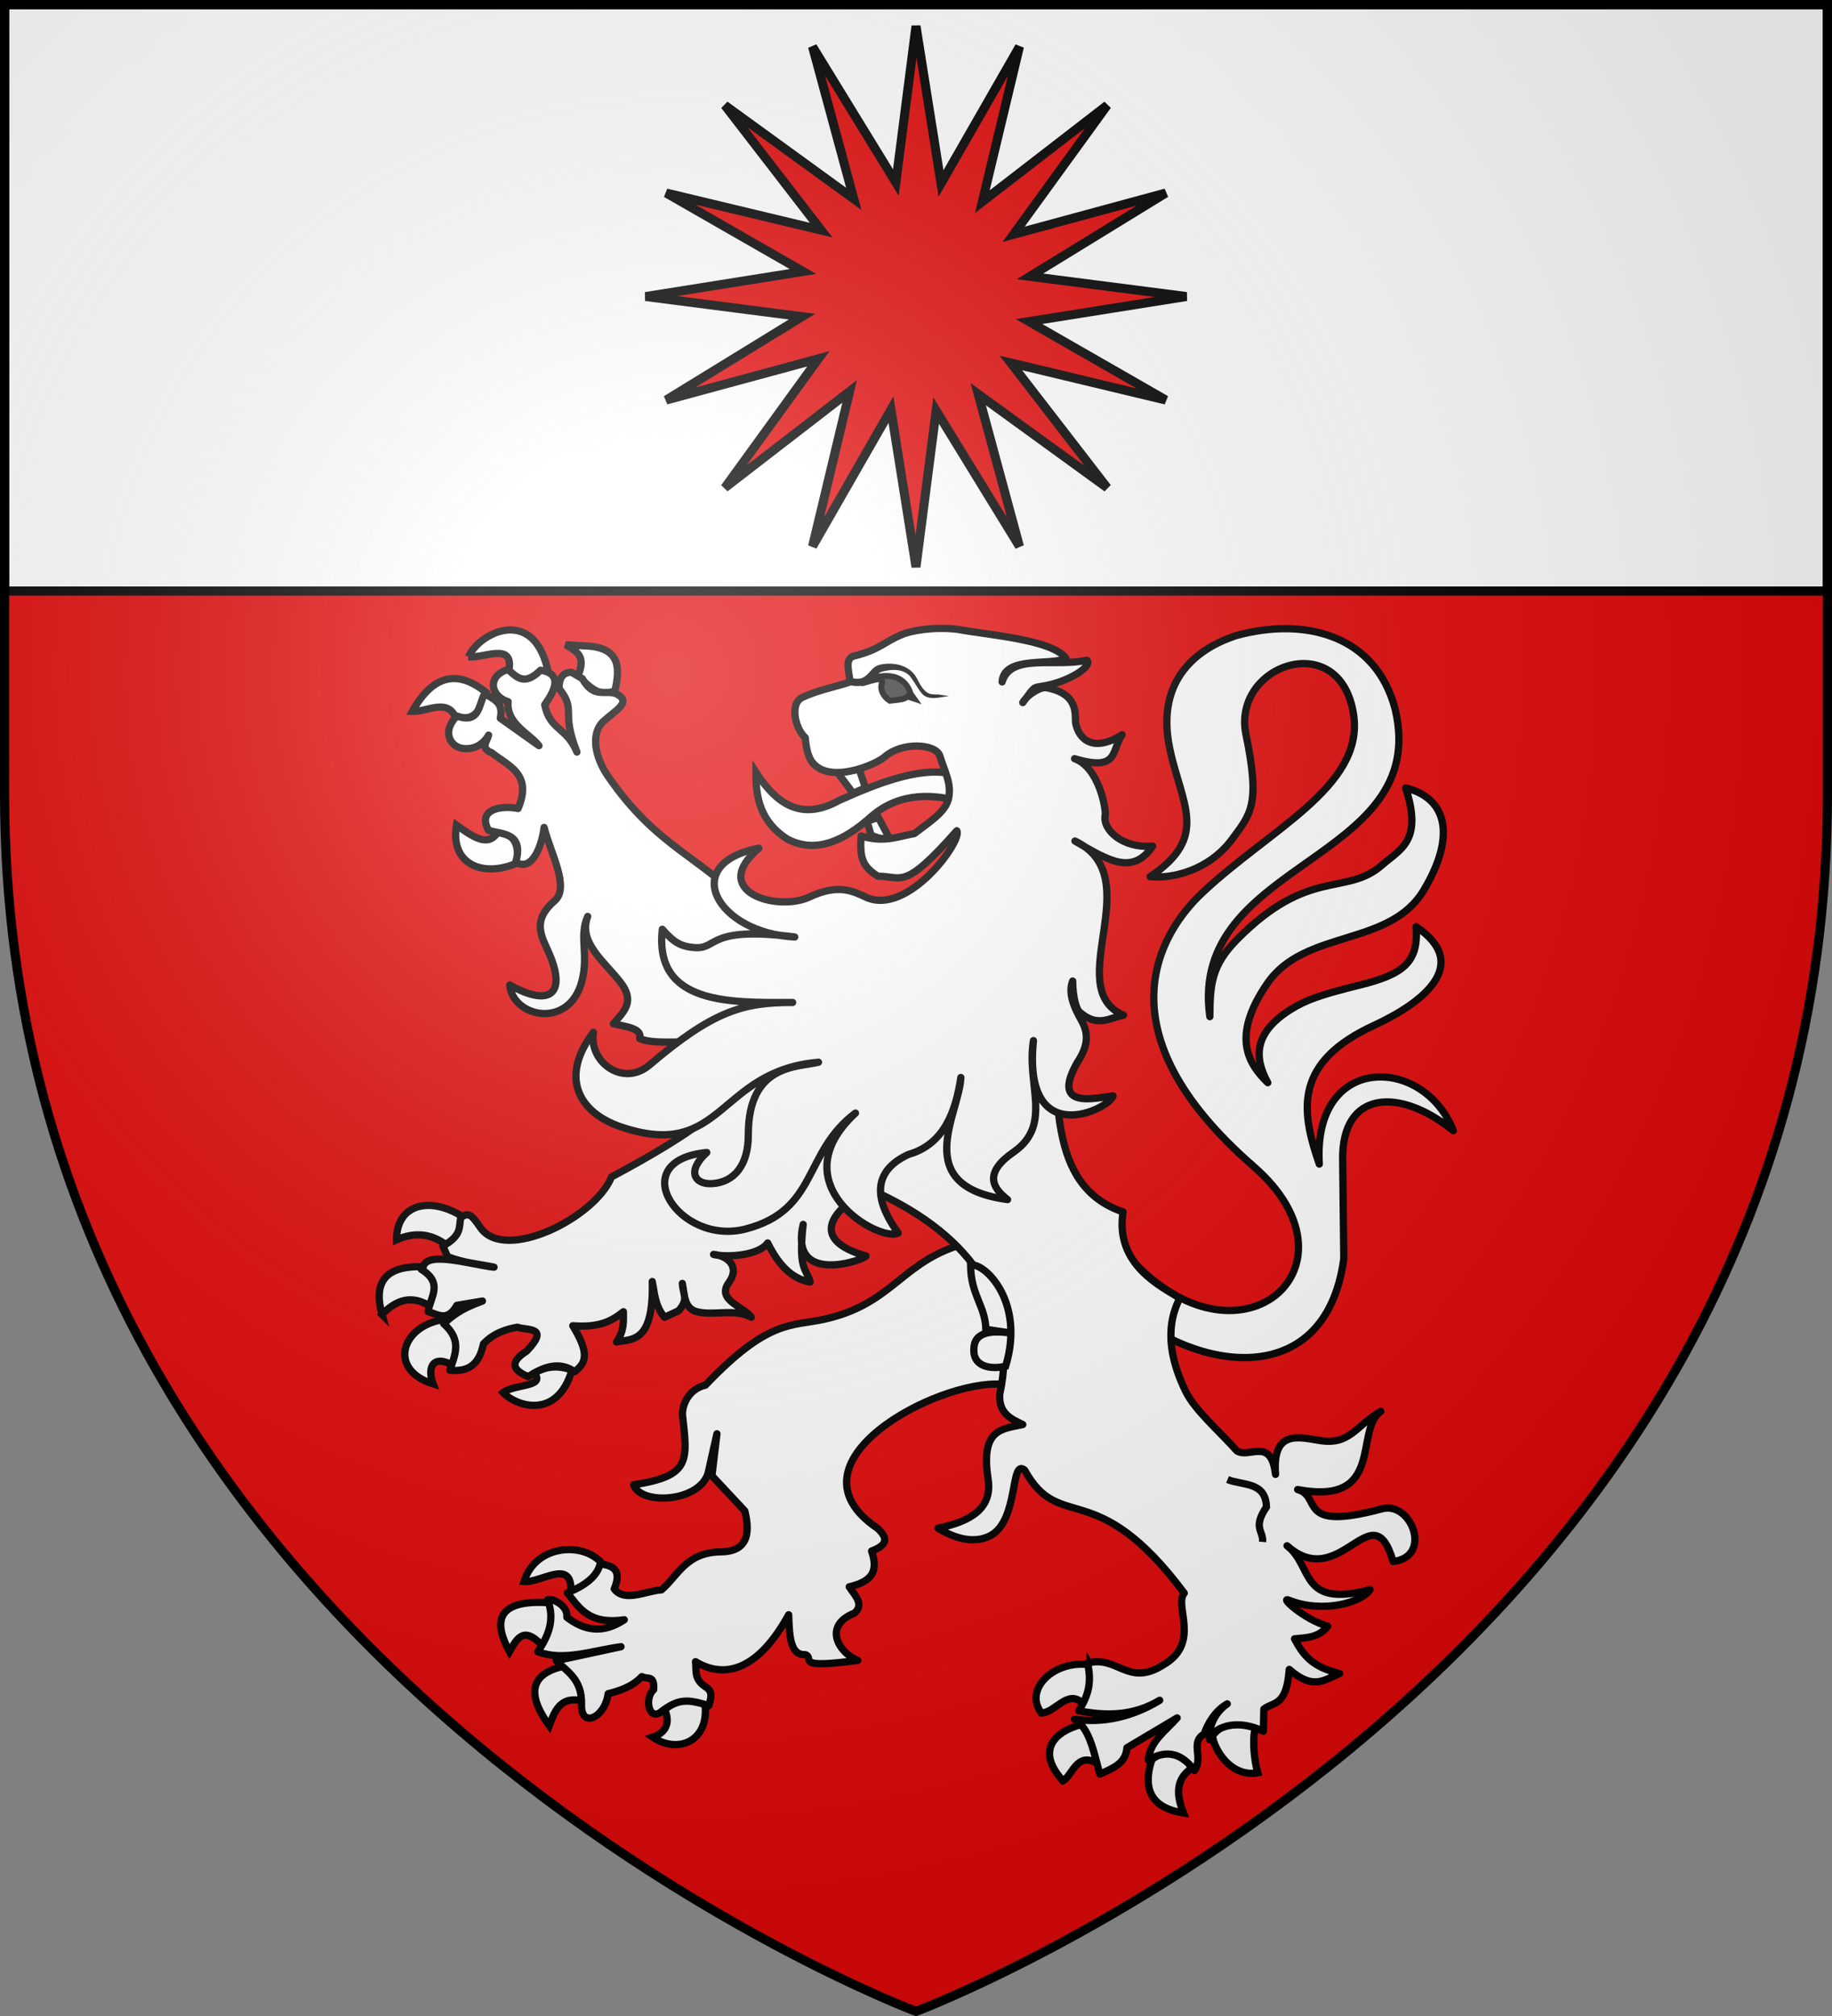
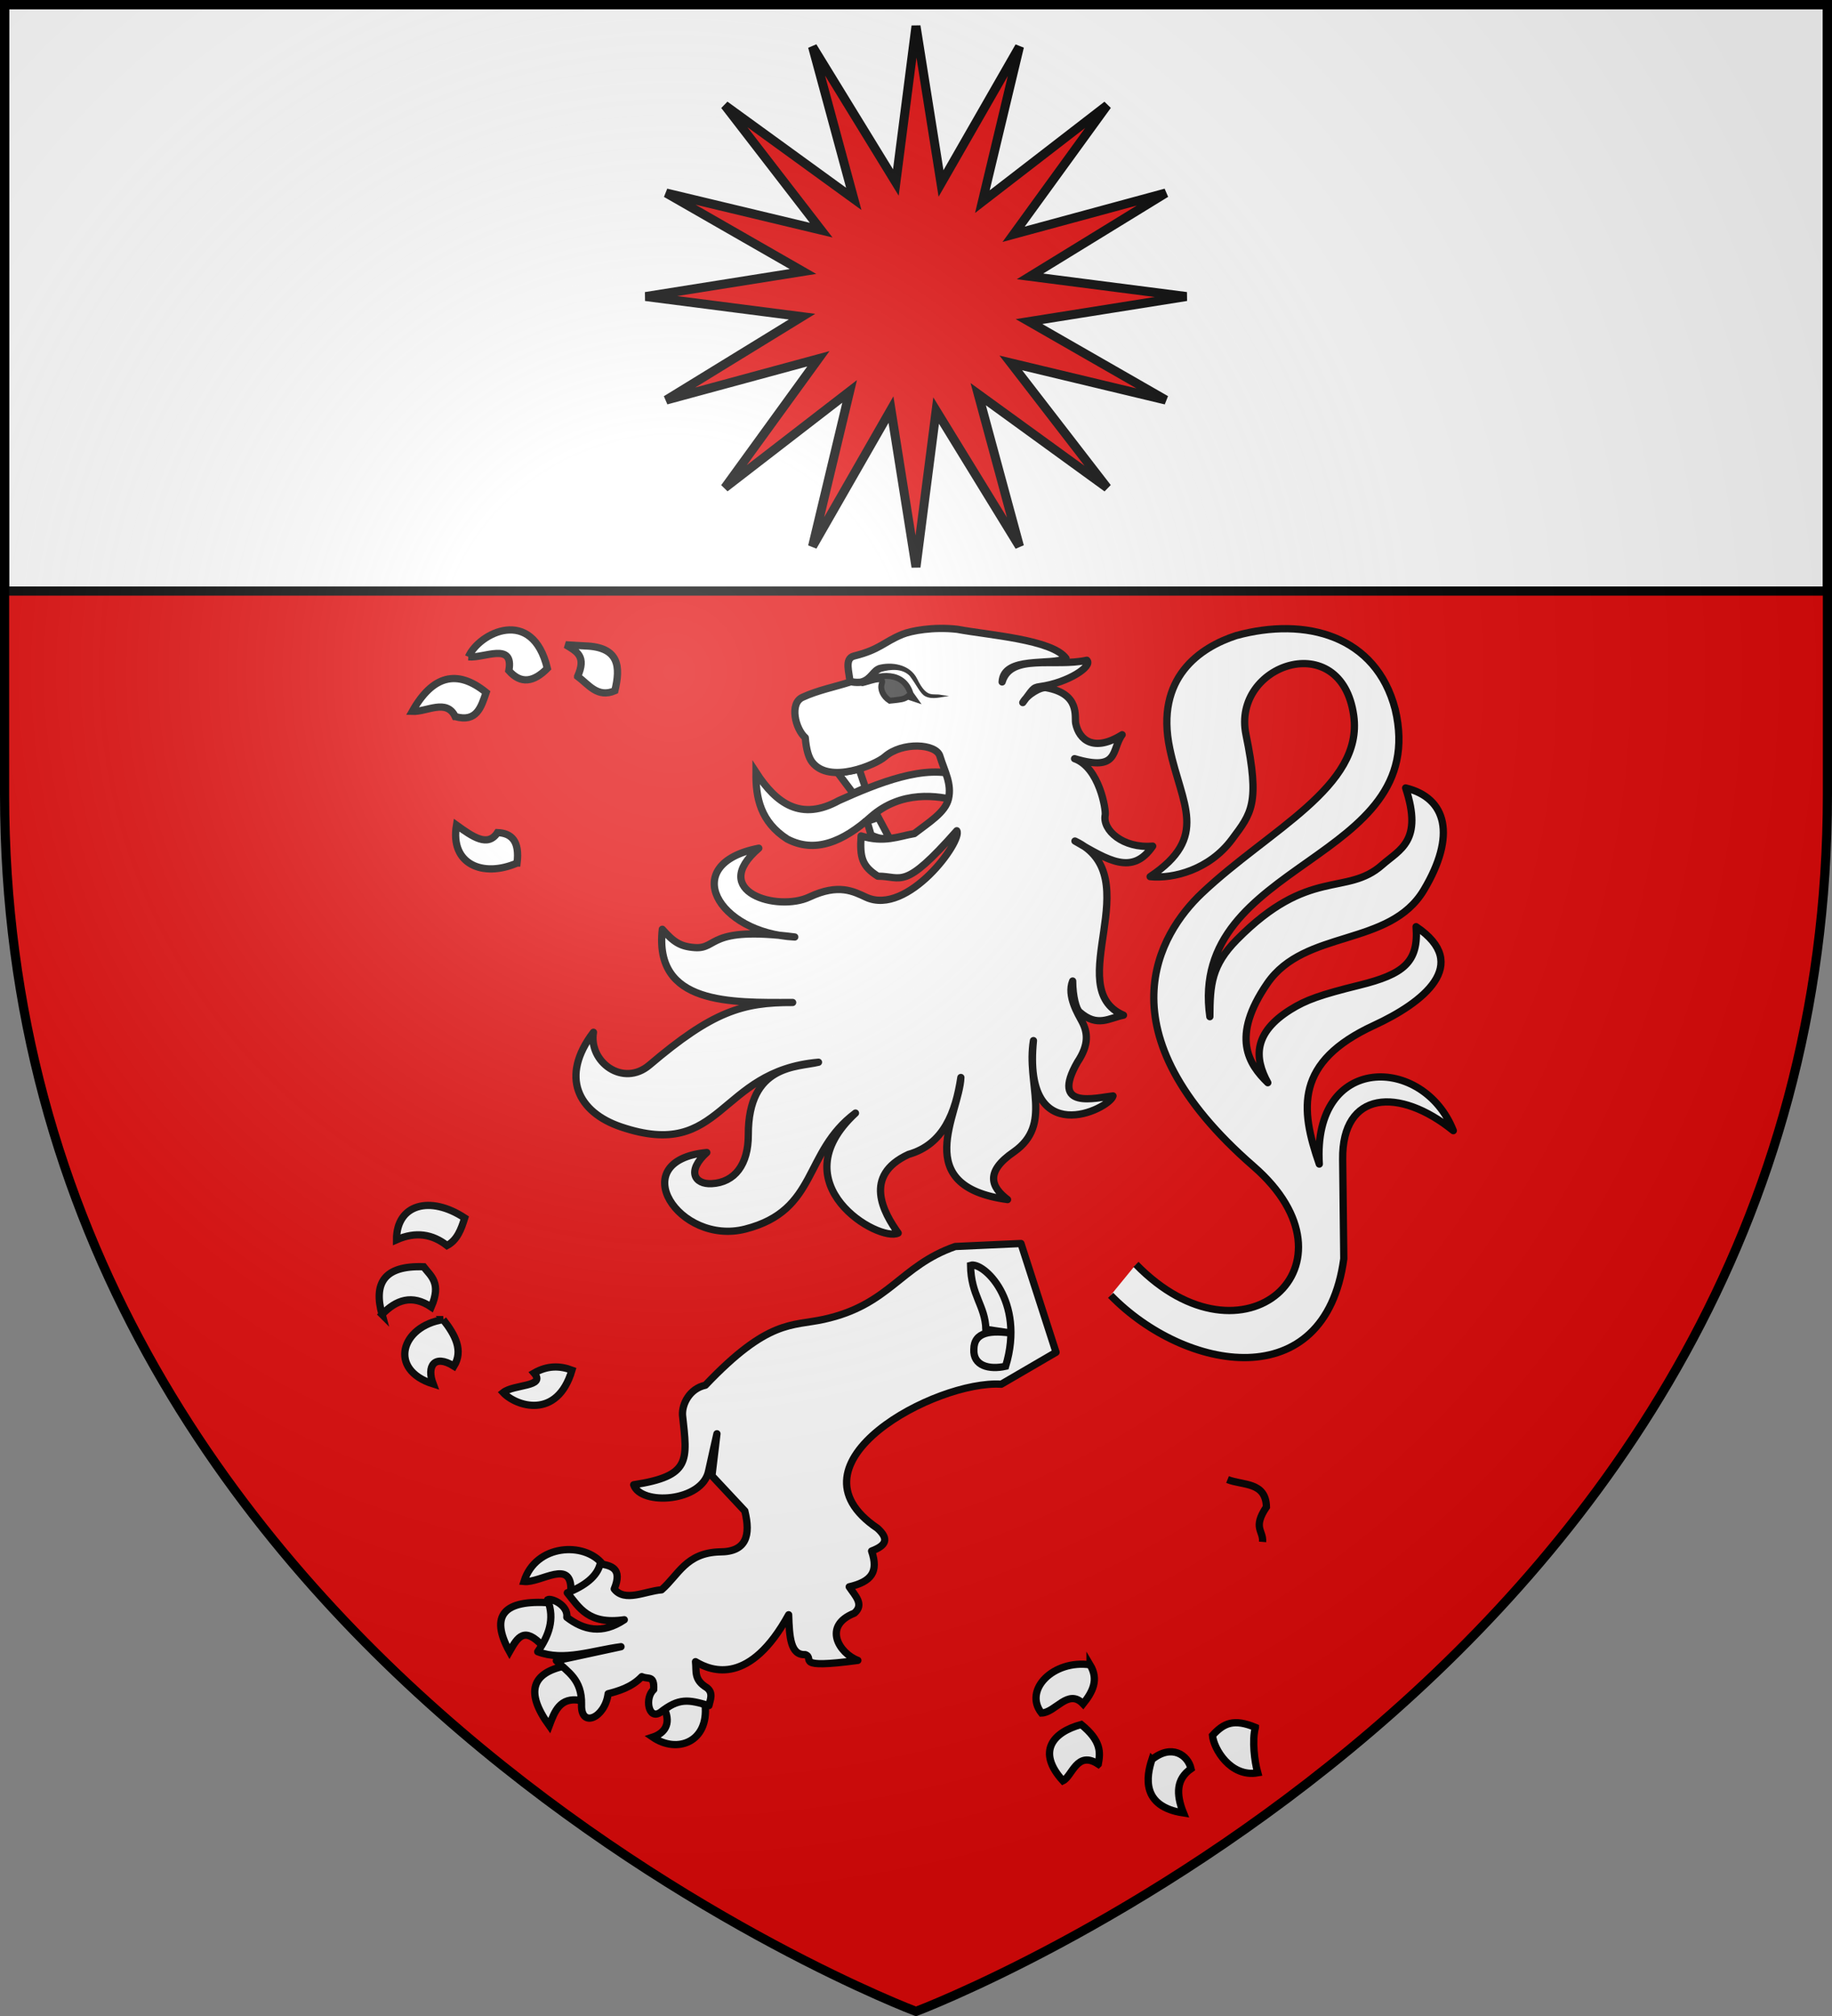
<svg xmlns="http://www.w3.org/2000/svg" xmlns:xlink="http://www.w3.org/1999/xlink" width="600" height="660" version="1.0">
  <rect width="100%" height="100%" fill="#808080" stroke="none" />
  <defs>
    <g id="b">
      <path id="a" d="M0 0v1h.5z" transform="rotate(18 3.157 -.5)" />
      <use xlink:href="#a" width="810" height="540" transform="scale(-1 1)" />
    </g>
    <g id="c">
      <use xlink:href="#b" width="810" height="540" transform="rotate(72)" />
      <use xlink:href="#b" width="810" height="540" transform="rotate(144)" />
    </g>
    <g id="e">
      <path id="d" d="M0 0v1h.5z" transform="rotate(18 3.157 -.5)" />
      <use xlink:href="#d" width="810" height="540" transform="scale(-1 1)" />
    </g>
    <g id="f">
      <use xlink:href="#e" width="810" height="540" transform="rotate(72)" />
      <use xlink:href="#e" width="810" height="540" transform="rotate(144)" />
    </g>
    <path id="h" d="M-298.5-298.5h597V-40C298.5 246.31 0 358.5 0 358.5S-298.5 246.31-298.5-40z" />
    <path id="g" d="M2.922 27.673c0-5.952 2.317-9.844 5.579-11.013 1.448-.519 3.307-.273 5.018 1.447 2.119 2.129 2.736 7.993-3.483 9.121.658-.956.619-3.081-.714-3.787-.99-.524-2.113-.253-2.676.123-.824.552-1.729 2.106-1.679 4.108z" />
    <radialGradient id="i" cx="-80" cy="-80" r="405" gradientUnits="userSpaceOnUse">
      <stop offset="0" style="stop-color:#fff;stop-opacity:.31" />
      <stop offset=".19" style="stop-color:#fff;stop-opacity:.25" />
      <stop offset=".6" style="stop-color:#6b6b6b;stop-opacity:.125" />
      <stop offset="1" style="stop-color:#000;stop-opacity:.125" />
    </radialGradient>
  </defs>
  <g transform="translate(300 300)">
    <use xlink:href="#h" width="600" height="660" style="fill:#e20909" />
    <path d="M-298.5-298.5h597v192h-597z" style="fill:#fff;fill-opacity:1;fill-rule:nonzero;stroke:#000;stroke-opacity:1;stroke-width:3" />
  </g>
  <path d="m33.888-121.111-27.296-44.48L0-114.37l-8.196-51.539-25.692 44.8 12.151-50.754-40.88 31.557 30.649-42.24-49.844 13.512 44.48-27.296-51.221-6.592 51.54-8.197-44.8-25.691 50.754 12.15-31.558-40.879 42.24 30.648-13.511-49.844 27.296 44.48L0-291.476l8.196 51.54 25.692-44.8-12.151 50.753 40.88-31.557-30.649 42.24 49.844-13.511-44.48 27.296 51.221 6.591-51.54 8.197 44.8 25.691-50.754-12.15 31.558 40.879-42.24-30.648z" style="fill:#e20909;fill-opacity:1;stroke:#000;stroke-width:2.943;stroke-miterlimit:4;stroke-dasharray:none;stroke-opacity:1" transform="translate(300 300)" />
  <path d="M72.043 113.93c35.245 36.177 75.515.097 38.51-32.087C59.817 37.718 79.858 5.48 93.555-7.505c22.005-20.862 53.04-34.873 49.8-58.223-4.031-29.036-40.035-16.854-35.286 6.212 4.673 22.7 1.757 25.783-4.555 34.269-7.475 10.05-19.328 13.006-26.835 12.243C96.2-26.056 86.978-36.569 83.124-54.846c-4.924-23.35 9.964-33.24 21.733-37.073 22.797-6.236 45.855-.01 52.09 24.162C168.857-17.412 88.911-18.606 96.24 32.84c.052-10.493.532-16.767 8.83-25.176 23.667-23.985 35.833-14.099 47.606-24.502 5.757-5.087 13.442-7.72 7.687-25.206 13.447 3.268 16.63 15.543 5.966 33.418-11.21 18.794-38.955 12.681-51.263 30.573-12.06 17.533-6.072 26.478.148 32.51-4.463-8.139-4.725-16.302 7.414-23.913 5.094-3.195 9.844-4.87 22.606-8.022 14.377-3.553 19.454-7.458 18.548-19.143 18.355 12.346 2.233 24.927-13.78 32.31-25.86 11.925-24.247 27.273-17.918 45.401-2.264-36.348 34.206-35.643 43.891-10.932-17.746-14.367-36.49-13.06-36.236 9.34l.37 32.59c-6.124 45.256-52.006 36.993-76.358 11.976" style="fill:#fff;fill-opacity:1;stroke:#000;stroke-width:2.379;stroke-linejoin:round;stroke-miterlimit:4;stroke-dasharray:none;stroke-opacity:1" transform="translate(300 300)" />
  <path d="M-52.395-47.136c-.166 8.428 1.577 16.235 10.198 21.807 9.037 4.763 18.252.996 27.527-7.339 9.804-8.572 21.596-7.068 29.042-4.943 1.225-3.964-.28-5.575.055-8.23-11.13-4.374-27.337 2.415-39.674 7.925-12.352 6.824-20.448 1.106-27.148-9.22z" style="fill:#fff;fill-opacity:1;stroke:#000;stroke-width:2.379;stroke-miterlimit:4;stroke-dasharray:none;stroke-opacity:1" transform="translate(300 300)" />
  <g style="fill:#fff;stroke:#000;stroke-width:2.954;stroke-opacity:1">
    <path d="M862.664 472.577c-7.188-9.211-27.082-8.293-31.832 7.086 6.816.68 19.456-9.608 19.006 3.82 8.305-.468 10.708-4.693 12.826-10.906z" style="fill:#fff;fill-opacity:1;stroke:#000;stroke-width:2.954;stroke-linejoin:miter;stroke-miterlimit:4;stroke-dasharray:none;stroke-opacity:1" transform="matrix(.808 0 0 .803 -499.696 132.588)" />
    <path d="M838.453 505.987c-7.478-8.031-10.06-3.885-13.504 2.243-8.187-14.961-2.04-21.175 16.37-19.903 2.197 4.713 1.025 12.246-2.866 17.66zM847.459 514.084c-13.091 2.806-16.482 10.313-6.395 24.351 2.187-5.864 4.356-11.75 12.534-10.302 1.483-4.79-.707-9.68-6.14-14.05zM887.874 531.88c2.56 5.972-.09 9.655-4.86 11.238 9.901 6.854 22.754 1.966 21.23-13.112-7.109-4.021-11.075-2.607-16.37 1.873z" style="fill:#fff;fill-opacity:1;stroke:#000;stroke-width:2.954;stroke-miterlimit:4;stroke-dasharray:none;stroke-opacity:1" transform="matrix(.808 0 0 .803 -499.696 132.588)" />
  </g>
  <path d="M12.846 108.08c-18.199 6.357-21.41 19.109-43.068 23.852-10.477 2.295-18.102-.153-38.76 21.564-5.204 1.116-7.68 6.197-7.49 9.769 1.65 15.02 2.758 19.949-15.99 22.821 2.283 6.93 22.545 5.712 24.55-4.58.313-1.608 2.718-12.116 2.718-12.116l-1.641 13.75 10.773 11.524c1.96 7.95.578 13.429-8.254 13.396-11.052.326-13.49 7.622-19.022 12.416-5.31.41-12.057 4.155-15.492-.277 2.849-6.86-1.164-7.657-4.606-8.218-1.025 4.159-5.01 7.162-10.766 9.475 3.928 4.854 6.91 10.497 18.662 8.822-7.226 4.842-13.344 3.403-18.823-.815.521-4.054-5.274-6.445-6.3-5.72 2.483 6.384.338 11.83-3.23 16.99 8.569 3.27 18.095-.437 27.276-1.633l-21.174 4.574c3.636 3.717 8.436 6.023 8.254 14.376-.29 7.867 7.69 4.375 8.707-3.55 3.202-.85 7.627-2.028 11.032-5.598 2.177.996 4.13-.604 3.888 4.247-3.005 2.614-1.763 10.146 2.22 7.432 6.071-4.768 9.133-4.179 15.878-2.204.348-1.743 1.576-4.1-.665-5.843-4.372-2.658-3.348-5.27-3.735-8.533 5.503 3.328 17.86 7.627 30.506-15.357.242 7.27.587 13.31 5.427 13.046 3.384 1.205-4.265 4.764 17.228 1.888-6.02-2.239-11.723-11.272-1.128-15.465 3.327-2.873.192-5.745-1.695-8.617 7.196-1.69 9.705-4.802 7.33-11.718 4.737-1.801 5.818-3.89 1.948-7.432-31.738-21.408 19.272-48.576 40.515-47.177l17.945-10.455L34.379 107.1z" style="fill:#fff;fill-opacity:1;stroke:#000;stroke-width:2.379;stroke-linejoin:round;stroke-miterlimit:4;stroke-dasharray:none;stroke-opacity:1" transform="translate(300 300)" />
  <g style="fill:#fff;stroke:#000;stroke-width:2.954;stroke-opacity:1">
    <path d="M799.626 342.685c-5.852-4.625-12.566-5.83-20.464-2.342-.056-14.538 13.622-18.222 27.626-8.897-1.412 4.639-3.066 9.057-7.162 11.239zM773.28 370.783c-3.419-12.474.547-20.053 16.881-19.435 2.937 3.872 7.292 6.562 3.07 16.391-7.79-5.24-14.203-2.924-19.952 3.044zM798.09 372.89c4.946 6.322 8.193 12.644 4.35 18.967-8.001-5.031-11.16.056-8.442 7.258-18.46-5.81-12.894-23.612 4.093-26.225zM834.925 394.666c5.494-3.163 10.533-2.989 15.347-1.17-5.978 20.376-22.706 14.734-27.881 9.132 4.344-3.472 17.501-2.217 12.534-7.962z" style="fill:#fff;fill-opacity:1;stroke:#000;stroke-width:2.954;stroke-miterlimit:4;stroke-dasharray:none;stroke-opacity:1" transform="matrix(.808 0 0 .803 -499.696 132.588)" />
  </g>
  <g style="fill:#fff;stroke:#000;stroke-width:2.954;stroke-opacity:1">
    <path d="M828.018 186.74c-13.82 6.043-27.245.561-24.555-15.454 6.568 4.735 12.686 9.137 16.626 3.044 5.688.234 9.047 3.454 7.93 12.41zM802.95 127.031c-3.537-7.426-11.437-1.875-17.393-2.107 8.263-14.803 18.254-17.275 29.928-7.727-2.034 6.026-3.863 12.314-12.534 9.834zM808.322 102.68c6.403.636 18.51-6.186 16.371 5.62 4.844 5.575 10.078 4.72 15.603-.937-6.06-25.406-27.664-14.525-31.974-4.683zM852.574 110.64c3.55-8.067-.098-10.077-4.86-12.877l7.93.468c13.867.447 14.36 8.545 12.022 18.264-7.023 3.063-10.621-2.492-15.092-5.854z" style="fill:#fff;fill-opacity:1;stroke:#000;stroke-width:2.954;stroke-miterlimit:4;stroke-dasharray:none;stroke-opacity:1" transform="matrix(.808 0 0 .803 -499.696 132.588)" />
  </g>
  <g style="fill:#fff;stroke:#000;stroke-width:2.954;stroke-opacity:1">
    <path d="M1060.277 513.615c3.647 6.117 1 11.122-2.813 15.923-6.094-6.431-11.19 3.576-16.883 3.746-7.364-9.437 4.845-21.822 19.696-19.669zM1063.603 554.123c.897-4.801 1.242-9.466-6.907-16.156-11.329 3.055-18.268 10.955-7.418 22.947 3.764-1.828 5.655-12.549 14.324-6.79zM1085.345 552.25c7.949-6.469 14.594-1.902 15.859 3.747-5.95 4.148-6.17 10.254-3.07 18.03-17.188-2.611-15.061-14.877-12.79-21.777zM1127.295 539.138c-1.437 5.246-.349 13.895.941 18.517-11.056 1.957-17.877-9.844-18.335-15.24 4.608-5.116 8.694-6.899 17.394-3.277z" style="fill:#fff;fill-opacity:1;stroke:#000;stroke-width:2.954;stroke-miterlimit:4;stroke-dasharray:none;stroke-opacity:1" transform="matrix(.808 0 0 .803 -499.696 132.588)" />
  </g>
-   <path d="M-133.613-80.814c-6.81 1.921-5.954 8.715.036 10.533-.694 7.255 7.118 10.5 10.1 14.407l-12.677-8.999c1.211-5.339-2.459-6.24-5.084-8.085-2.074 3.546-1.473 10.04-9.132 7.37-5.103 5.13-2.107 10.14 2.008 10.629 3.563.423 6.603-1.244 8.379-4.371-.452 2.028-2.87 4.31 1.036 5.77 5.437 4.336 13.451 6.916 8.63 18.256-5.095-1.082-13.618.043-9.666 7.143 3.978 1.32 11.798.519 8.88 10.399 5.599 3.383 8.647-5.792 9.302-11.35 2.195 8.717 8.524 19.638 3.408 24.063-7.602 6.577-4.159 11.684-1.788 17.113 5.643 12.923.697 18.004-12.894 10.39 1.06 10.777 19.55 14.543 23.646-1.227 2.33-8.968-1.039-14.422 1.903-21.21-3.184 8.512 5.421 14.704 10.692 21.504 4.907 6.329 1.3 9.572-2.29 13.627 4.22 1.005 9.562 1.506 8.63 4.857 4.742 2.086 14.72.582 19.516 1.355l3.807 23.563c-7.526 6.43-20.07 13.711-32.557 20.392-5.341 13.348-34.878 28.05-42.887 16.637-2.537-3.616-3.75-5.542-6.5-3.266-.613 2.946.506 5.731-5.837 9.256l1.538 3.457c5.636 2.177 10.183 2.373 15.22 3.457-7.348-.792-22.125-5.516-23.23-.012l-.62.698c7.504 4.62 2.802 9.264 2.29 13.884 3.13.84 6.254 3.47 9.384-2.085l8.379-1.4c-7.969 2.89-9.932 5.1-12.71 7.4 6.24 5.504 3.61 10.343 2.04 15.255 5.495.52 9.475-1.255 10.98-8.607 3.299-3.599 7.813-4.931 11.112-5.477 3.42 1.142 10.779-.267 3.044 7.828-6.02 3.829-4.253 6.352.503 8.342 5.075-3.226 10.144-5.121 15.22-1.628 4.49-3.287 4.22-6.983-.604-15.028 8.928.705 12.936-1.695 16.577-4.6-.008 3.14.352 6.181-2.26 9.914 5.067-1.06 12.215.52 11.714-19.793.778 3.903.83 7.805 4.008 11.708l4.63-2.141c3.372-3.928 1.445-5.016 1.207-8.944.737 3.644.551 8.06 4.582 9.21 5.433 1.548 12.52-1.16 18.013 1.875-2.583-3.617-11.554-5.584-7.374-11.351 3.92-5.408-.704-8.867-4.985-9.227 2.944.866 14.34.881 17.718-3.752 4.483 9.128 9.426 12.03 13.91 12.788-1.26-4.514-3.952-3.9-2.291-18.869-4.64 20.62 20.826 11.288 20.586 10.327-18.949-5.33-11.172-15.416 1.318-21.799 30.578 13.415 49.291 35.596 42.459 67.224-.281 6.099 3.642 7.922 7.563 9.77-6.983 1.52-13.858 1.437-11.36 17.828 1.468 9.635-5.596 13.872-16.413 16.113 3.766 2.332 11.002 5.727 17.206 2.402 9.399-5.037 6.361-25.439 11.194-21.4 11.579 21.034 23.12 1.306 52.259 40.253-3.53 4.043 5.738 16.388-7.038 23.598-11.46 7.171-14.801-3.365-24.634-.685 1.307 5.946.58 10.115-2.887 15.627 8.843 1.654 17.673 1.806 26.517-3.457-8.685 5.36-18.526 7.645-27.96 6.171 5.253 2.943 6.54 11.919 8.378 17.999 4.048-1.874 8.496-3.391 8.85-8.628l16.443-9.77c-3.733 4.226-8.832 7.563-9.477 13.798 6.571-3.834 11.335-1.745 15.157 3.428 3.052-4.322-1.577-9.18 3.17-11.959 1.149-3.407 3.67-7.71 7.563-9.867-4.472 3.066-6.35 8.405-5.754 11.74-.516-1.61 6.011-8.18 17.594-2.777l.148-7.25c3.189-2.518 7.407-.724 8.316-12.998 7.896 6.84 11.242 3.527 16.506 1.343-9.212-2.174-12.009-6.182-14.776-11.342 4.091-.437 7.721-.296 10.881-4.124-7.937-2.31-16.03-9.873-12.705-8.533 10.923 4.404 23.807.826 26.548-3.457-23.285 6.144-18.468-7.744-27.176-14.37 17.607 15.65 27.988-18.297 34.74 5.171 13.01-1.498 6.064-19.869-3.672-17.256-28.323 7.602-19.438-4.096-27.6-6.313 28.792 5.364 18.41-19.404 27.24-25.609-8.459 4.903-10.117 11.279-20.352 9.496-6.935-1.151-15.222-3.252-14.122 11.142-1.506-12.44-8.61-5.061-12.647-7.686-6.156-6.85-13.838-13.39-16.808-19.523-4.1-8.466-7.447-19.659-1.904-30.46-5.849-3.755-21.332-10.876-18.569-28.24C42.418 88.125 47.36 57.854 44.24 32.949L-53.558-1.706c-16.543-17.985-31.096-20.407-47.48-44.426-3.749-5.496-5.89-13.517-1.25-17.79 3.815-3.513 9.578-6.34 3.948-9.036-3.64-1.193-7.28 1.679-10.92-4.857l-3.547-2.085c-2.653-.004-4.132 1.622-4.08 5.314 5.844 7.438.387 6.975 5.838 20.798-3.455-8.287-8.829-7.025-10.556-15.485 3.41-4.772 5.946-10.167-1.37-11.313-5.39 5.36-7.857 2.135-10.638-.228z" style="fill:#fff;fill-opacity:1;stroke:#000;stroke-width:2.379;stroke-linejoin:round;stroke-miterlimit:4;stroke-dasharray:none;stroke-opacity:1" transform="translate(300 300)" />
  <path d="M17.87 114.244c.122 9.907 4.787 13.14 5.025 20.955l9.102 1.352c-7.472-1.158-12.992-.554-13.05 5.183-.284 5.424 5.027 6.758 10.408 5.554 6.566-21.55-7.413-34.31-11.485-33.044z" style="fill:#fff;fill-opacity:1;stroke:#000;stroke-width:2.379;stroke-miterlimit:4;stroke-dasharray:none;stroke-opacity:1" transform="translate(300 300)" />
  <path d="M102.03 184.372c4.99 2.012 12.54.633 12.741 8.985-4.608 6.863-.95 7.707-1.256 11.436" style="opacity:.98;fill:none;fill-opacity:1;stroke:#000;stroke-width:2.379;stroke-miterlimit:4;stroke-dasharray:none;stroke-opacity:1" transform="translate(300 300)" />
  <path d="m-8.549-25.274-3.794-7.122-3.696 1.27 1.337 4.54c3.458 1.486 3.226.882 6.153 1.312zM-25.555-46.898l6.95-1.258 2.044 6.044-4.024 1.835z" style="fill:#fff;fill-opacity:1;stroke:#000;stroke-width:2.379;stroke-miterlimit:4;stroke-dasharray:none;stroke-opacity:1" transform="translate(300 300)" />
  <path d="M7.805-52.508c-1.24-4.037-12.33-4.733-18.027.27-2.86 2.513-18.031 9.14-23.775 1.763-1.201-1.543-1.954-4.253-2.268-8.028-3.247-2.854-5.265-11.203-.932-13.2 5.138-2.368 10.363-3.33 15.545-4.995-.042-2.856-2.017-7.689 1.353-8.532 8.516-2.13 9.622-4.526 15.792-7.076 2.924-1.208 10.151-2.55 17.94-1.687 10.457 1.95 31.196 3.35 35.699 9.53-4.943 2.507-20.467-.915-20.924 7.72 2.843-9.49 17.218-4.767 27.726-7.108 2.1 1.916-6.157 7.394-15.346 8.632-2.486.335-2.305.952-5.616 5.234 1.482-2.66 5.842-5.2 7.698-4.868 11.22 2.003 9.177 9.526 9.639 11.714 1.145 5.426 5.936 9.478 15.206 3.68-3.633 4.904-.733 12.255-15.586 7.837 8.144 2.894 10.356 16.842 10.04 18.43-.988 4.965 5.876 11.047 15.545 10.197-6.62 9.704-14.48 4.703-25.453-1.664 24.618 11.655-4.75 48.098 15.893 57.013-4.687.891-8.535 4.142-14.418-1.063-1.065-.942-2.197-5.022-2.228-10.117-1.98 4.92 1.858 10.938 3.1 13.33 1.78 3.434 2.392 7.369-1.542 13.25-8.993 15.77 6.029 11.629 11.659 11.03-1.197 4.359-29.713 18.196-26.06-18.105-2.385 14.289 6.397 27.414-6.396 36.42-9.767 6.69-7.275 11.65-2.09 15.617-32.244-4.365-15.743-28.07-15.284-39.967C12.96 64.127 9.08 74.656-2.45 77.931c-15.072 6.953-8.1 19.161-3.393 25.749-6.185 3.155-39.175-15.93-13.98-39.276-17.2 12.84-12.152 31.825-36.045 37.961-21.772 5.592-40.03-22.405-12.647-25.058-6.694 6.061-4.005 10.497 1.6 10.197 7.574-.404 12.01-6.273 11.992-15.984-.045-23.223 16.032-22.065 22.984-23.765-33.134 2.837-31.09 32.506-64.646 21.182-14.149-4.775-20.094-16.473-9.046-30.99-1.657 9.625 9.635 18.13 18.366 10.706C-66.62 31.1-56.738 28.123-40.398 28.192c-20.462.086-45.439.767-42.688-23.96 3.692 4.155 5.85 5.648 10.65 5.992 7.677.55 3.984-7.148 32.724-3.468-25.382-1.263-38.183-23.933-11.773-29.07-16.586 14.243 6.15 20.885 16.56 15.985 9.61-4.523 14.48-1.814 18.562.063C-2.688.02 15.347-24.811 13.36-28.026-4.117-8.207-4.472-13.158-12.5-13.151c-5.134-3.24-5.958-6.141-5.477-13.182 7.56 2.347 12.232.126 17.424-.761 4.803-3.718 10.167-6.944 11.187-11.39 1.137-4.958-1.265-8.93-2.83-14.023z" style="fill:#fff;fill-opacity:1;stroke:#000;stroke-width:2.379;stroke-linejoin:round;stroke-miterlimit:4;stroke-dasharray:none;stroke-opacity:1" transform="translate(300 300)" />
  <path d="M-17.84-76.336c5.727-3.328 13.828-3.97 16.067 3.481l1.105 1.56-2.069-.69c-1.125.98-2.731 1.01-4.177 1.214l-1.687.176c-2.17-1.397-3.228-3.766-2.61-5.565 1.07-3.115-4.966-.226-6.63-.176z" style="fill:#313131;stroke:#000;stroke-width:1.933;stroke-opacity:1" transform="translate(300 300)" />
  <path d="M-12.319-82.257c-2.738 1.033-3.149 3.754-6.007 4.419-1.232.133-2.348-.1-2.348-.1l-.48 2.36s1.417.305 3.08.125c3.368.032 4.132-3.237 6.639-4.57 3.122-.93 6.996-1.169 9.39 1.306 2.398 3.175 3.446 5.848 5.091 6.674 2.399 1.204 5.184.182 7.775-.08l-2.567-.368c-2.82-.658-4.639 1.358-7.858-5.228-2.445-5.002-8.657-5.659-12.715-4.538" style="fill:#000;fill-opacity:1;stroke:none;stroke-width:3;stroke-linecap:round;stroke-linejoin:round;stroke-miterlimit:4;stroke-dasharray:none;stroke-opacity:1" transform="translate(300 300)" />
  <use xlink:href="#h" width="600" height="660" style="fill:url(#i)" transform="translate(300 300)" />
  <use xlink:href="#h" width="600" height="660" style="fill:none;stroke:#000;stroke-width:3" transform="translate(300 300)" />
</svg>